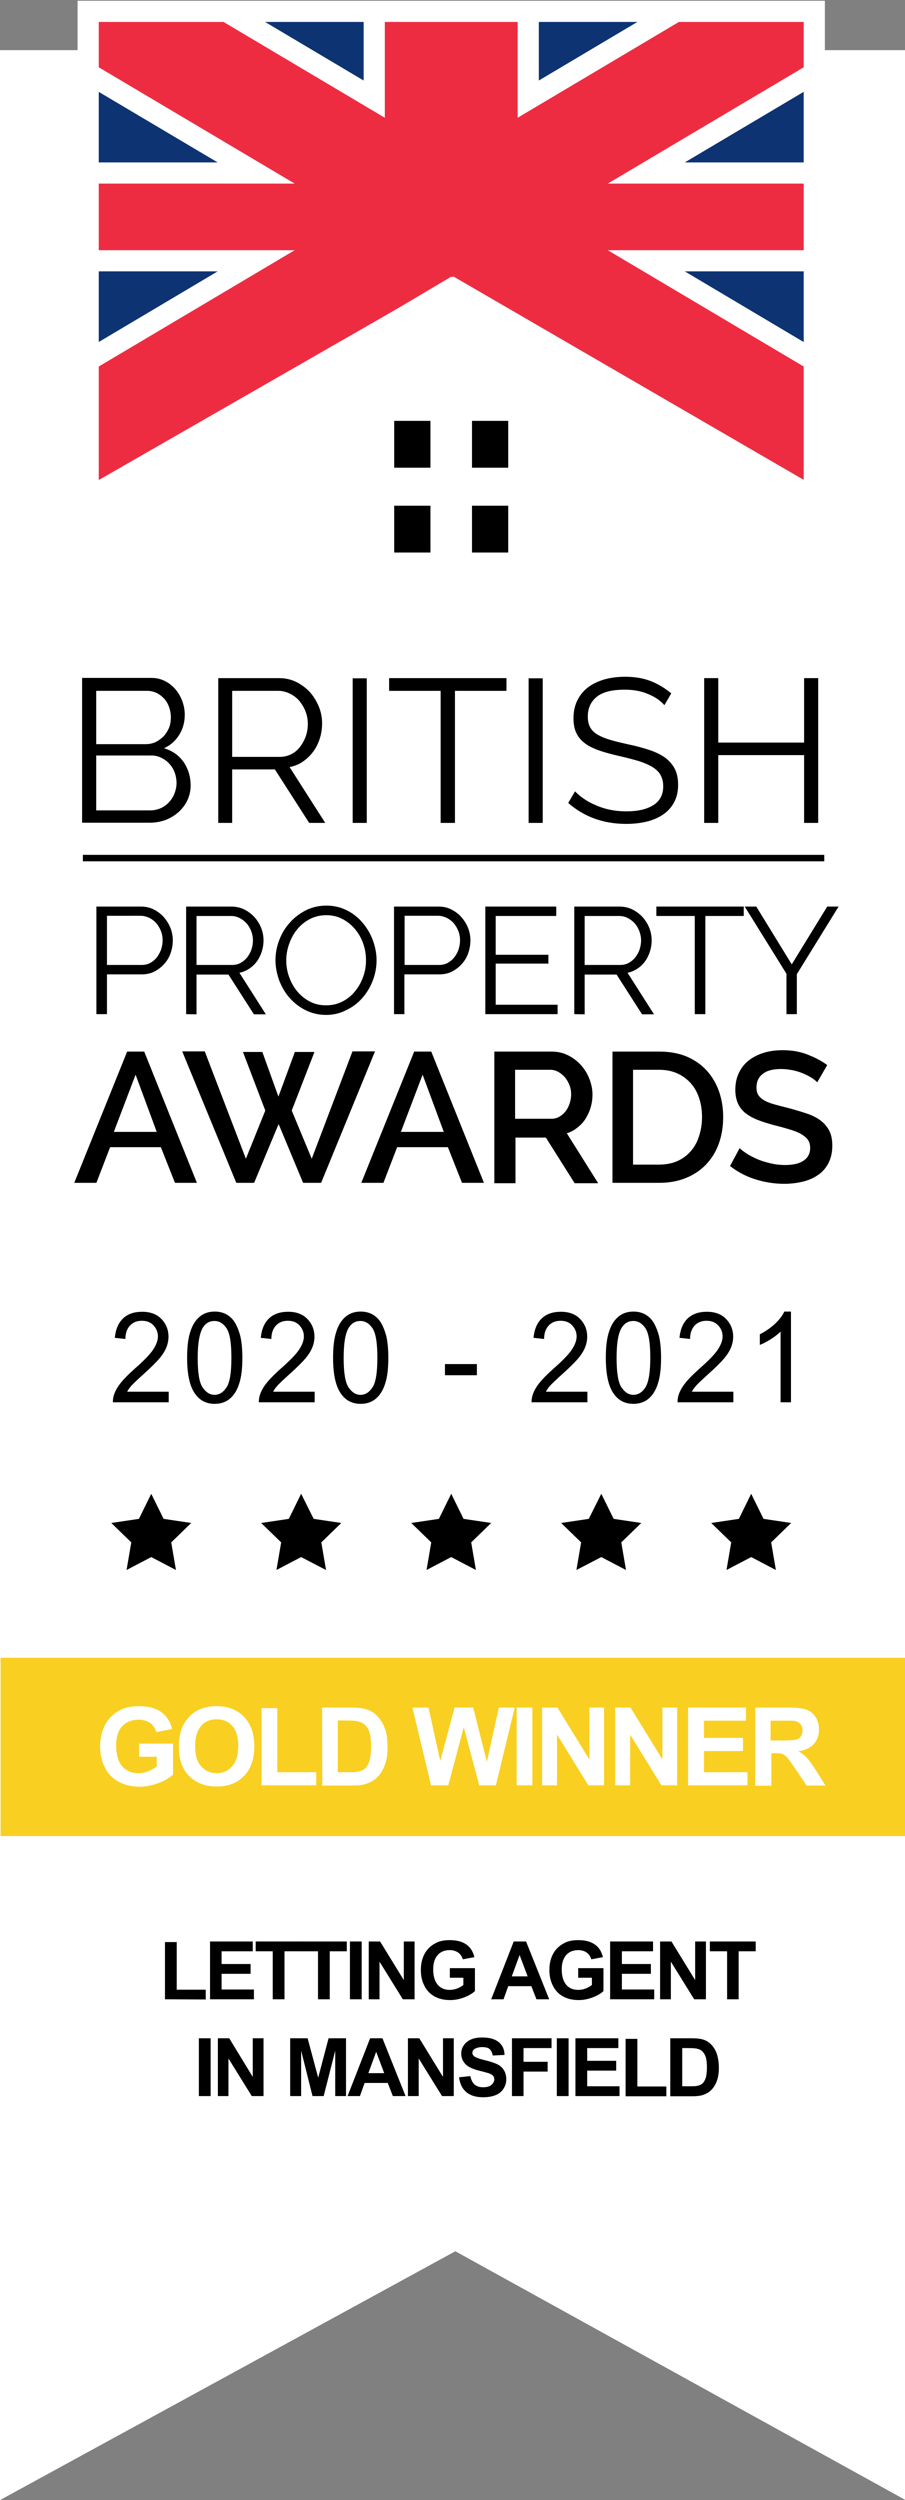
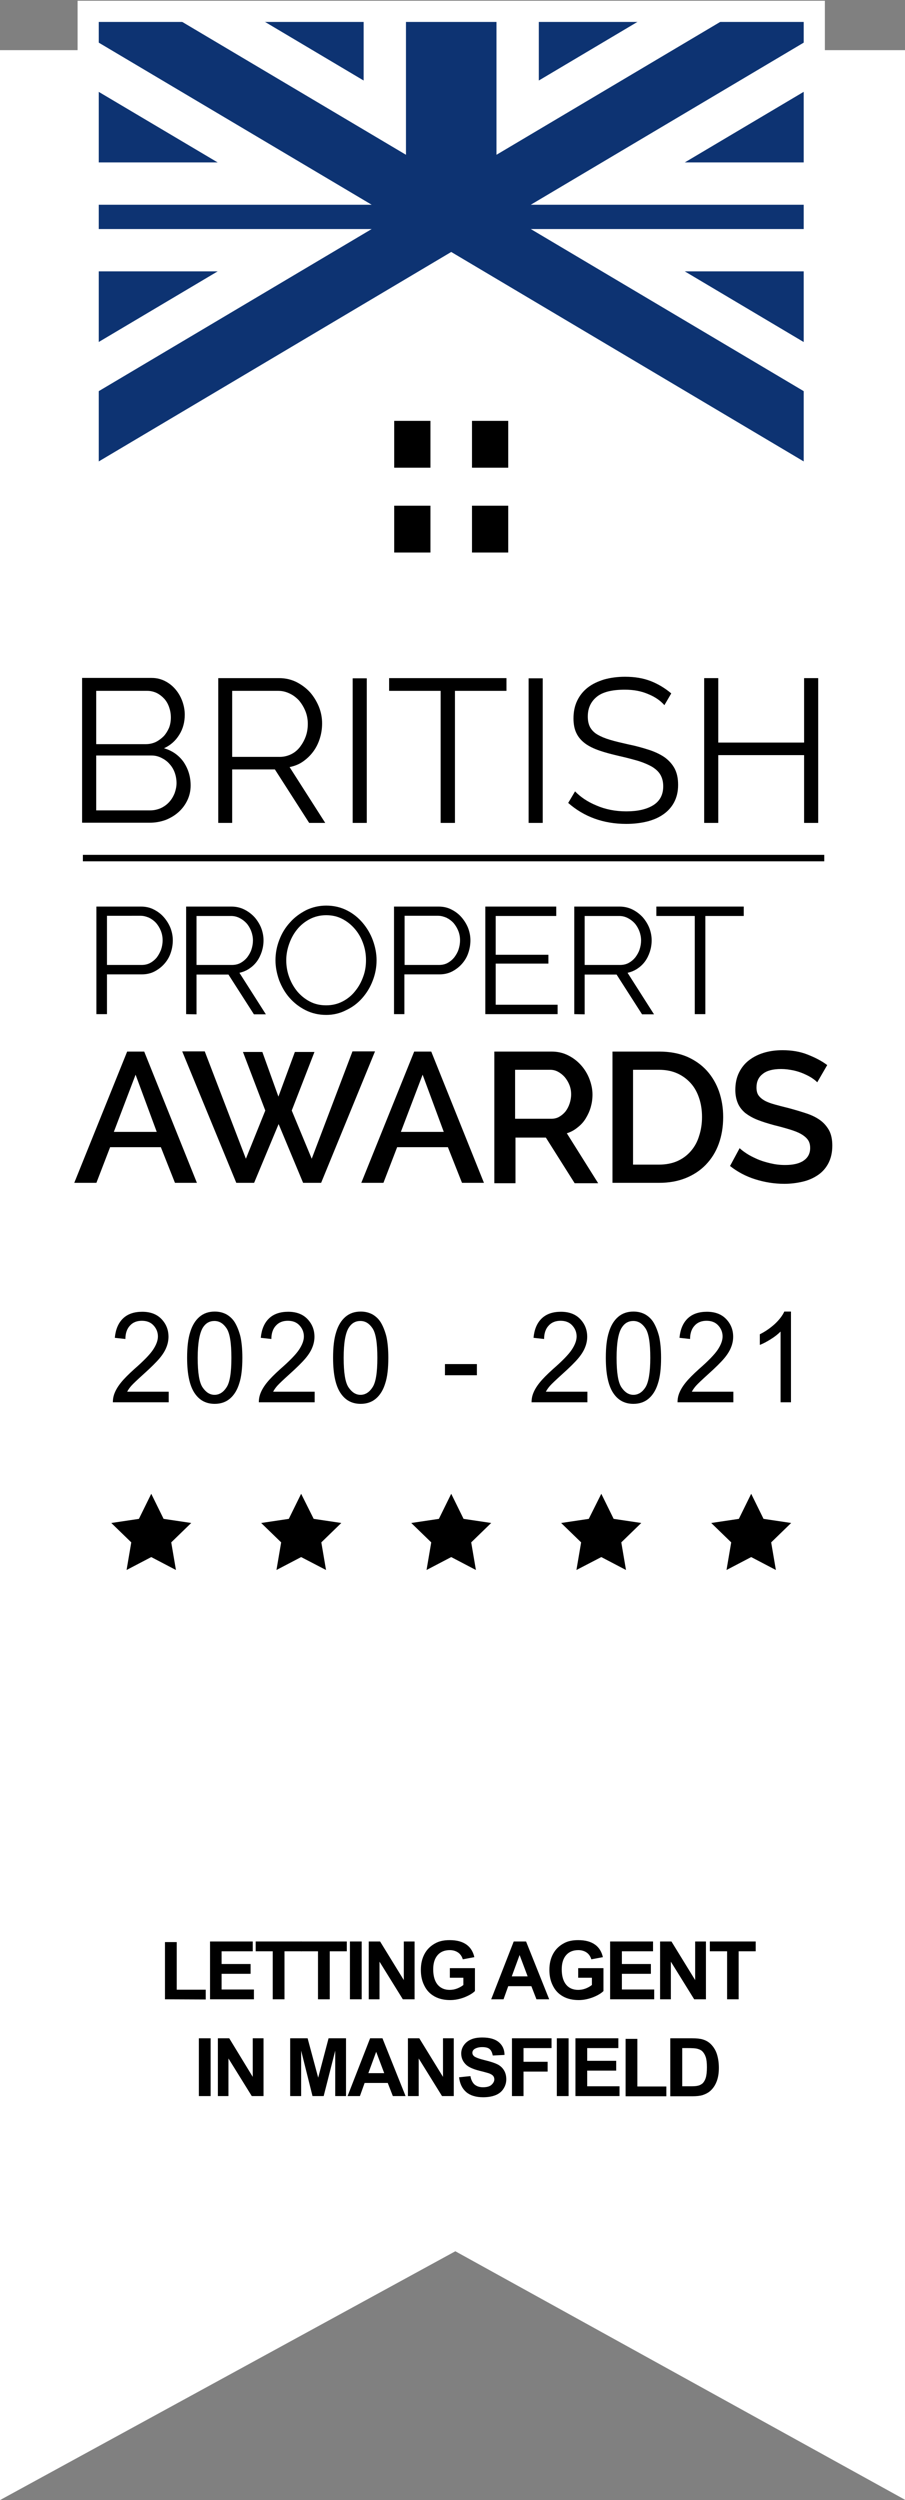
<svg xmlns="http://www.w3.org/2000/svg" xmlns:xlink="http://www.w3.org/1999/xlink" version="1.1" id="Layer_1" x="0px" y="0px" viewBox="0 0 461.9 1276" style="enable-background:new 0 0 461.9 1276;" xml:space="preserve">
  <rect x="0" y="0" width="461.9" height="1276" fill="#808080" stroke="none" />
  <style type="text/css">
	.st0{fill:#FFFFFF;}
	.st1{fill:#F9D021;}
	.st2{clip-path:url(#SVGID_2_);}
	.st3{clip-path:url(#SVGID_4_);fill:#0D3372;}
	.st4{clip-path:url(#SVGID_6_);}
	.st5{clip-path:url(#SVGID_8_);fill:#FFFFFF;}
	.st6{clip-path:url(#SVGID_10_);fill:#EE2C41;}
</style>
  <g>
    <g>
      <g>
        <g>
          <g>
            <g>
              <polyline class="st0" points="462.2,1276 232.4,1149 0,1276 0,25.6 462.2,25.6 462.2,1276       " />
            </g>
          </g>
        </g>
      </g>
    </g>
  </g>
-   <rect x="0.3" y="846.1" class="st1" width="465" height="91" />
  <g>
    <g>
      <path d="M90.1,399.7c0-1.8-0.3-3.6-0.9-5.3c-0.6-1.7-1.5-3.2-2.7-4.5c-1.1-1.3-2.5-2.3-4.1-3.1c-1.6-0.8-3.2-1.2-5-1.2H49.1v28    h27.6c1.9,0,3.6-0.4,5.3-1.1c1.7-0.8,3.1-1.8,4.3-3.1c1.2-1.3,2.1-2.8,2.8-4.5C89.7,403.2,90.1,401.5,90.1,399.7 M49.1,352.5v27.3    h25.4c1.8,0,3.5-0.4,5-1.1c1.6-0.8,2.9-1.8,4.1-3c1.1-1.2,2-2.7,2.7-4.3c0.6-1.6,0.9-3.3,0.9-5.2c0-1.9-0.3-3.6-0.9-5.3    c-0.6-1.7-1.4-3.1-2.5-4.3c-1.1-1.2-2.4-2.2-3.8-2.9c-1.5-0.7-3.1-1.1-4.8-1.1H49.1V352.5z M97.3,400.9c0,2.8-0.6,5.3-1.7,7.6    c-1.1,2.3-2.6,4.3-4.5,6s-4.1,3-6.6,4c-2.5,0.9-5.2,1.4-8,1.4H41.9V346h35.5c2.6,0,4.9,0.6,7,1.7s3.8,2.5,5.3,4.3s2.6,3.8,3.4,6    c0.8,2.3,1.2,4.5,1.2,6.8c0,3.7-0.9,7.2-2.8,10.2c-1.9,3.1-4.5,5.4-7.8,6.9c4.2,1.2,7.6,3.6,10,7    C96.1,392.5,97.3,396.4,97.3,400.9z" />
    </g>
  </g>
  <g>
    <g>
      <path d="M118.6,386.3h24.2c2.1,0,4.1-0.5,5.9-1.4c1.8-0.9,3.3-2.2,4.5-3.8s2.2-3.4,2.9-5.4s1-4.1,1-6.3c0-2.2-0.4-4.4-1.2-6.4    s-1.9-3.8-3.2-5.4c-1.4-1.5-2.9-2.7-4.8-3.6c-1.8-0.9-3.8-1.4-5.8-1.4h-23.6v33.7 M111.4,420v-73.9h31.1c3.2,0,6.1,0.7,8.8,2    c2.7,1.4,5,3.1,7,5.3c1.9,2.2,3.4,4.7,4.5,7.4c1.1,2.8,1.6,5.6,1.6,8.4c0,2.7-0.4,5.3-1.2,7.8s-1.9,4.7-3.4,6.7s-3.2,3.6-5.2,5    s-4.3,2.3-6.8,2.8L166,420h-8.2l-17.5-27.3h-21.8V420H111.4z" />
    </g>
  </g>
  <g>
    <g>
      <rect x="180" y="346.2" width="7.2" height="73.8" />
    </g>
  </g>
  <g>
    <g>
      <polyline points="258.5,352.6 232.2,352.6 232.2,420 224.9,420 224.9,352.6 198.6,352.6 198.6,346.1 258.5,346.1 258.5,352.6       " />
    </g>
  </g>
  <g>
    <g>
      <rect x="269.8" y="346.2" width="7.2" height="73.8" />
    </g>
  </g>
  <g>
    <g>
      <path d="M339.1,359.9c-2.1-2.4-4.9-4.3-8.4-5.7c-3.5-1.5-7.4-2.2-11.8-2.2c-6.6,0-11.4,1.2-14.4,3.7s-4.5,5.8-4.5,10    c0,2.2,0.4,4,1.2,5.5c0.8,1.4,2,2.7,3.7,3.7s3.8,1.9,6.5,2.7c2.6,0.8,5.7,1.5,9.2,2.3c4,0.8,7.5,1.8,10.6,2.8s5.8,2.3,8,3.8    c2.2,1.6,3.9,3.5,5.1,5.7c1.2,2.3,1.8,5,1.8,8.4s-0.7,6.3-2,8.8s-3.2,4.6-5.5,6.2c-2.4,1.7-5.2,2.9-8.4,3.7    c-3.3,0.8-6.8,1.2-10.6,1.2c-11.6,0-21.5-3.6-29.6-10.7l3.5-5.9c2.7,2.8,6.3,5.3,10.9,7.2c4.6,2,9.7,3,15.3,3    c5.9,0,10.5-1.1,13.8-3.2s5-5.3,5-9.6c0-2.3-0.5-4.2-1.4-5.8c-0.9-1.6-2.3-2.9-4.2-4.1c-1.9-1.1-4.2-2.1-7-3    c-2.8-0.8-6.1-1.7-9.7-2.5c-3.9-0.9-7.3-1.8-10.2-2.8c-2.9-1-5.4-2.2-7.3-3.6c-2-1.5-3.5-3.2-4.5-5.3c-1-2-1.5-4.6-1.5-7.5    c0-3.4,0.6-6.4,1.9-9.1s3.1-4.9,5.4-6.7c2.3-1.8,5.1-3.1,8.3-4.1c3.2-0.9,6.8-1.4,10.7-1.4c4.9,0,9.2,0.7,13.1,2.2    c3.8,1.5,7.3,3.6,10.5,6.3L339.1,359.9" />
    </g>
  </g>
  <g>
    <g>
      <polyline points="417.6,346.1 417.6,420 410.4,420 410.4,385.4 366.6,385.4 366.6,420 359.4,420 359.4,346.1 366.6,346.1     366.6,379 410.4,379 410.4,346.1 417.6,346.1   " />
    </g>
  </g>
  <g>
    <g>
      <path d="M54.6,492.5h17.6c1.6,0,3.1-0.3,4.4-1s2.4-1.6,3.4-2.8c0.9-1.2,1.6-2.5,2.2-4c0.5-1.5,0.8-3.1,0.8-4.8    c0-1.7-0.3-3.3-0.9-4.8s-1.4-2.8-2.4-4c-1-1.1-2.2-2-3.6-2.7c-1.4-0.6-2.8-1-4.3-1H54.6V492.5 M49.2,517.6v-54.9H72    c2.4,0,4.6,0.5,6.5,1.5c2,1,3.7,2.3,5.1,3.9s2.6,3.5,3.4,5.5c0.8,2.1,1.2,4.2,1.2,6.3c0,2.3-0.4,4.5-1.1,6.5    c-0.7,2.1-1.8,3.9-3.2,5.5c-1.4,1.6-3.1,2.9-5,3.9s-4.1,1.5-6.5,1.5H54.6v20.3H49.2z" />
    </g>
  </g>
  <g>
    <g>
      <path d="M100.3,492.5h18c1.6,0,3.1-0.3,4.4-1s2.4-1.6,3.4-2.8c0.9-1.2,1.7-2.5,2.2-4s0.8-3.1,0.8-4.7s-0.3-3.2-0.9-4.8    c-0.6-1.5-1.4-2.9-2.4-4s-2.2-2-3.6-2.7s-2.8-1-4.3-1h-17.6L100.3,492.5 M95,517.6v-54.9h23.1c2.4,0,4.6,0.5,6.6,1.5    s3.7,2.3,5.2,3.9c1.4,1.6,2.6,3.5,3.4,5.5c0.8,2.1,1.2,4.2,1.2,6.3c0,2-0.3,3.9-0.9,5.8c-0.6,1.8-1.4,3.5-2.5,5s-2.4,2.7-3.9,3.7    c-1.5,1-3.2,1.7-5,2.1l13.5,21.2h-6.1l-13-20.3h-16.3v20.3L95,517.6L95,517.6z" />
    </g>
  </g>
  <g>
    <g>
      <path d="M146.1,490.1c0,3,0.5,5.9,1.5,8.6c1,2.8,2.4,5.2,4.2,7.4c1.8,2.1,3.9,3.8,6.4,5.1c2.5,1.3,5.2,1.9,8.3,1.9s5.9-0.7,8.4-2    s4.7-3.1,6.4-5.3c1.8-2.2,3.1-4.6,4.1-7.4c1-2.7,1.4-5.5,1.4-8.4c0-3-0.5-5.9-1.5-8.6c-1-2.8-2.4-5.2-4.2-7.3    c-1.8-2.1-3.9-3.8-6.4-5.1c-2.5-1.3-5.2-1.9-8.2-1.9c-3.1,0-5.9,0.7-8.4,2s-4.7,3.1-6.4,5.2c-1.8,2.2-3.1,4.6-4.1,7.4    C146.6,484.5,146.1,487.3,146.1,490.1 M166.5,518c-3.8,0-7.3-0.8-10.5-2.4c-3.2-1.6-5.9-3.7-8.2-6.3c-2.3-2.6-4-5.6-5.3-8.9    c-1.2-3.4-1.9-6.8-1.9-10.3c0-3.7,0.7-7.2,2-10.5c1.3-3.4,3.1-6.3,5.5-8.9c2.3-2.6,5.1-4.6,8.2-6.2c3.1-1.5,6.6-2.3,10.2-2.3    c3.8,0,7.3,0.8,10.5,2.4s5.9,3.8,8.1,6.4c2.2,2.6,4,5.6,5.2,8.9s1.9,6.7,1.9,10.2c0,3.7-0.7,7.2-2,10.5c-1.3,3.4-3.1,6.3-5.4,8.9    c-2.3,2.6-5,4.6-8.2,6.1C173.5,517.2,170.1,518,166.5,518z" />
    </g>
  </g>
  <g>
    <g>
      <path d="M206.5,492.5H224c1.6,0,3.1-0.3,4.4-1c1.3-0.7,2.4-1.6,3.4-2.8c0.9-1.2,1.7-2.5,2.2-4s0.8-3.1,0.8-4.8    c0-1.7-0.3-3.3-0.9-4.8c-0.6-1.5-1.4-2.8-2.4-4c-1-1.1-2.2-2-3.6-2.7c-1.4-0.6-2.8-1-4.3-1h-17.1L206.5,492.5 M201.1,517.6v-54.9    h22.8c2.4,0,4.6,0.5,6.5,1.5c2,1,3.7,2.3,5.1,3.9c1.4,1.6,2.6,3.5,3.4,5.5c0.8,2.1,1.2,4.2,1.2,6.3c0,2.3-0.4,4.5-1.1,6.5    c-0.7,2.1-1.8,3.9-3.2,5.5s-3.1,2.9-5,3.9s-4.1,1.5-6.5,1.5h-17.9v20.3H201.1z" />
    </g>
  </g>
  <g>
    <g>
      <polyline points="284.6,512.8 284.6,517.6 247.7,517.6 247.7,462.7 283.9,462.7 283.9,467.5 253,467.5 253,487.3 279.9,487.3     279.9,491.8 253,491.8 253,512.8 284.6,512.8   " />
    </g>
  </g>
  <g>
    <g>
      <path d="M298.4,492.5h18c1.6,0,3.1-0.3,4.4-1s2.4-1.6,3.4-2.8c0.9-1.2,1.7-2.5,2.2-4s0.8-3.1,0.8-4.7s-0.3-3.2-0.9-4.8    c-0.6-1.5-1.4-2.9-2.4-4s-2.2-2-3.6-2.7s-2.8-1-4.3-1h-17.6V492.5 M293.1,517.6v-54.9h23.1c2.4,0,4.6,0.5,6.6,1.5s3.7,2.3,5.2,3.9    c1.4,1.6,2.6,3.5,3.4,5.5c0.8,2.1,1.2,4.2,1.2,6.3c0,2-0.3,3.9-0.9,5.8c-0.6,1.8-1.4,3.5-2.5,5s-2.4,2.7-3.9,3.7s-3.2,1.7-5,2.1    l13.5,21.2h-6.1l-13-20.3h-16.3v20.3L293.1,517.6L293.1,517.6z" />
    </g>
  </g>
  <g>
    <g>
      <polyline points="379.6,467.5 360,467.5 360,517.6 354.6,517.6 354.6,467.5 335,467.5 335,462.7 379.6,462.7 379.6,467.5   " />
    </g>
  </g>
  <g>
    <g>
-       <polyline points="386,462.7 404.1,492.2 422.2,462.7 428,462.7 406.7,497.2 406.7,517.6 401.4,517.6 401.4,497 380.1,462.7     386,462.7   " />
-     </g>
+       </g>
  </g>
  <g>
    <g>
      <path d="M69.2,548.5l-11.1,29.2H80L69.2,548.5 M37.9,603.7l27-67h8.7l26.9,67H89.3l-7.2-18.2H56.2l-7,18.2H37.9z" />
    </g>
  </g>
  <g>
    <g>
      <polyline points="124,536.9 133.9,536.9 142.1,559.7 150.5,536.9 160.5,536.9 148.9,566.8 159.1,591.4 179.9,536.6 191.4,536.6     163.9,603.7 154.7,603.7 142.2,573.7 129.7,603.7 120.6,603.7 93,536.6 104.5,536.6 125.5,591.4 135.4,566.8 124,536.9   " />
    </g>
  </g>
  <g>
    <g>
      <path d="M215.7,548.5l-11.1,29.2h21.9L215.7,548.5 M184.4,603.7l27-67h8.7l26.9,67h-11.2l-7.2-18.2h-25.9l-7,18.2H184.4z" />
    </g>
  </g>
  <g>
    <g>
      <path d="M262.8,571h18.5c1.5,0,2.9-0.3,4.1-1s2.3-1.6,3.2-2.7c0.9-1.2,1.6-2.5,2.1-4s0.8-3.1,0.8-4.8s-0.3-3.3-0.9-4.8    s-1.4-2.8-2.4-4c-1-1.1-2.1-2-3.4-2.7s-2.6-1-4-1h-17.9v25 M252.3,603.7v-67h29.2c3,0,5.8,0.6,8.4,1.9c2.6,1.3,4.7,2.9,6.6,5    c1.8,2,3.3,4.4,4.3,7s1.6,5.3,1.6,8c0,2.3-0.3,4.4-0.9,6.5s-1.5,4-2.6,5.8s-2.5,3.3-4.2,4.6c-1.6,1.3-3.4,2.3-5.4,2.9l16,25.5h-12    l-14.7-23.3h-15.5v23.3h-10.8L252.3,603.7L252.3,603.7z" />
    </g>
  </g>
  <g>
    <g>
      <path d="M358.3,570.1c0-3.5-0.5-6.8-1.5-9.7c-1-3-2.4-5.5-4.3-7.6s-4.2-3.8-6.9-5c-2.7-1.2-5.8-1.8-9.3-1.8h-13.2v48.4h13.2    c3.5,0,6.7-0.6,9.4-1.8c2.7-1.2,5-2.9,6.9-5.1c1.9-2.2,3.3-4.7,4.2-7.7C357.8,576.8,358.3,573.5,358.3,570.1 M312.6,603.7v-67    h23.8c5.4,0,10.2,0.9,14.2,2.6c4.1,1.8,7.5,4.2,10.2,7.2s4.8,6.6,6.2,10.6c1.4,4.1,2.1,8.4,2.1,13c0,5.1-0.8,9.7-2.3,13.8    s-3.7,7.6-6.6,10.6c-2.8,2.9-6.3,5.2-10.3,6.8s-8.5,2.4-13.5,2.4L312.6,603.7L312.6,603.7z" />
    </g>
  </g>
  <g>
    <g>
      <path d="M417.1,552.4c-0.6-0.7-1.5-1.4-2.7-2.2s-2.6-1.5-4.2-2.2s-3.4-1.3-5.3-1.7c-2-0.4-4-0.7-6.2-0.7c-4.2,0-7.3,0.8-9.4,2.5    c-2.1,1.6-3.2,3.9-3.2,6.9c0,1.6,0.3,3,1,4s1.7,1.9,3.1,2.7s3.1,1.4,5.2,2s4.5,1.2,7.3,1.9c3.3,0.9,6.3,1.8,9,2.7s5.1,2.1,7,3.5    s3.4,3.2,4.5,5.2c1.1,2.1,1.6,4.7,1.6,7.7c0,3.5-0.7,6.5-2,9s-3.1,4.5-5.3,6c-2.2,1.5-4.8,2.7-7.8,3.4s-6.1,1.1-9.4,1.1    c-5.1,0-10-0.8-14.8-2.3s-9.1-3.8-12.9-6.8l4.9-9.1c0.8,0.8,2,1.7,3.5,2.7s3.3,1.9,5.3,2.8c2,0.9,4.3,1.6,6.8,2.2    c2.5,0.6,5,0.9,7.6,0.9c4,0,7.2-0.7,9.4-2.2c2.2-1.5,3.4-3.6,3.4-6.5c0-1.7-0.4-3.1-1.2-4.2c-0.8-1.1-2-2.1-3.6-3    s-3.5-1.6-5.8-2.3s-4.8-1.4-7.7-2.1c-3.3-0.9-6.2-1.8-8.7-2.8s-4.5-2.2-6.2-3.5c-1.6-1.4-2.9-3-3.7-4.9c-0.8-1.9-1.3-4.1-1.3-6.8    c0-3.3,0.6-6.2,1.8-8.7s2.9-4.7,5.1-6.4s4.7-3,7.7-3.9s6.1-1.3,9.5-1.3c4.7,0,8.9,0.7,12.7,2.2c3.8,1.5,7.2,3.2,10.1,5.4    L417.1,552.4" />
    </g>
  </g>
  <g>
    <g>
      <rect x="42.3" y="436.3" width="378.4" height="3.3" />
    </g>
  </g>
  <g>
    <g>
      <rect x="42.3" y="638.1" class="st0" width="378.4" height="3.3" />
    </g>
  </g>
  <g>
    <g>
      <polyline points="77.2,762.4 83.5,775.2 97.6,777.3 87.4,787.2 89.8,801.3 77.2,794.7 64.6,801.3 67,787.2 56.8,777.3 70.9,775.2     77.2,762.4   " />
    </g>
  </g>
  <g>
    <g>
      <polyline points="153.7,762.4 160.1,775.2 174.2,777.3 164,787.2 166.4,801.3 153.7,794.7 141.1,801.3 143.5,787.2 133.3,777.3     147.4,775.2 153.7,762.4   " />
    </g>
  </g>
  <g>
    <g>
      <polyline points="230.3,762.4 236.6,775.2 250.7,777.3 240.5,787.2 242.9,801.3 230.3,794.7 217.7,801.3 220.1,787.2 209.9,777.3     224,775.2 230.3,762.4   " />
    </g>
  </g>
  <g>
    <g>
      <polyline points="306.9,762.4 313.2,775.2 327.3,777.3 317.1,787.2 319.5,801.3 306.9,794.7 294.2,801.3 296.6,787.2 286.4,777.3     300.5,775.2 306.9,762.4   " />
    </g>
  </g>
  <g>
    <g>
      <polyline points="383.4,762.4 389.7,775.2 403.8,777.3 393.6,787.2 396,801.3 383.4,794.7 370.8,801.3 373.2,787.2 363,777.3     377.1,775.2 383.4,762.4   " />
    </g>
  </g>
  <g>
    <g>
      <rect x="201.2" y="214.8" width="18.5" height="23.9" />
    </g>
  </g>
  <g>
    <g>
      <rect x="240.9" y="214.8" width="18.5" height="23.9" />
    </g>
  </g>
  <g>
    <g>
      <rect x="201.2" y="258.1" width="18.5" height="23.9" />
    </g>
  </g>
  <g>
    <g>
      <rect x="240.9" y="258.1" width="18.5" height="23.9" />
    </g>
  </g>
  <g>
    <g>
      <g>
        <g>
          <g>
            <defs>
              <polyline id="SVGID_1_" points="414.6,255.5 231.3,152.3 46,254.1 46,7.2 414.6,8.6 414.6,255.5       " />
            </defs>
            <clipPath id="SVGID_2_">
              <use xlink:href="#SVGID_1_" style="overflow:visible;" />
            </clipPath>
            <g class="st2">
              <g>
                <g>
                  <g>
                    <g>
                      <defs>
                        <rect id="SVGID_3_" width="464" height="1276" />
                      </defs>
                      <clipPath id="SVGID_4_">
                        <use xlink:href="#SVGID_3_" style="overflow:visible;" />
                      </clipPath>
                      <rect x="22.1" y="-36.8" class="st3" width="414.4" height="320" />
                    </g>
                  </g>
                </g>
              </g>
            </g>
          </g>
        </g>
      </g>
    </g>
  </g>
  <g>
    <g>
      <g>
        <g>
          <g>
            <defs>
              <polyline id="SVGID_5_" points="414.6,259.2 231.3,152.9 46,259.2 46,4.8 414.6,4.8 414.6,259.2       " />
            </defs>
            <clipPath id="SVGID_6_">
              <use xlink:href="#SVGID_5_" style="overflow:visible;" />
            </clipPath>
            <g class="st4">
              <g>
                <g>
                  <g>
                    <g>
                      <defs>
                        <rect id="SVGID_7_" width="464" height="1276" />
                      </defs>
                      <clipPath id="SVGID_8_">
                        <use xlink:href="#SVGID_7_" style="overflow:visible;" />
                      </clipPath>
                      <polyline class="st5" points="454.4,127.7 465.2,127.7 465.2,82.9 349.5,82.9 501.6,-7.4 463.8,-71.1 275,41.1 275,-49.9             185.6,-49.9 185.6,41.1 -3.2,-71.1 -41.1,-7.4 111.1,82.9 -4.6,82.9 -4.6,138.5 111.1,138.5 -41.1,228.9 -3.2,292.5             230.3,153.8 463.8,292.5 501.6,228.9 349.5,138.5 465.2,138.5 465.2,127.7 454.4,127.7 454.4,116.9 270.9,116.9             472.1,236.4 456.3,262.9 230.3,128.6 4.3,262.9 -11.5,236.4 189.7,116.9 17,116.9 17,104.5 189.7,104.5 -11.5,-15             4.3,-41.5 207.2,79 207.2,-28.3 253.4,-28.3 253.4,79 456.3,-41.5 472.1,-15 270.9,104.5 443.6,104.5 443.6,127.7             454.4,127.7 454.4,116.9 454.4,127.7           " />
                    </g>
                  </g>
                </g>
              </g>
              <g>
                <g>
                  <g>
                    <g>
                      <defs>
-                         <rect id="SVGID_9_" width="464" height="1276" />
-                       </defs>
+                         </defs>
                      <clipPath id="SVGID_10_">
                        <use xlink:href="#SVGID_9_" style="overflow:visible;" />
                      </clipPath>
                      <polyline class="st6" points="454.4,127.7 454.4,93.7 310.2,93.7 486.9,-11.2 460.1,-56.3 264.2,60.1 264.2,-39.1             196.4,-39.1 196.4,60.1 0.5,-56.3 -26.3,-11.2 150.4,93.7 6.2,93.7 6.2,127.7 150.4,127.7 -26.3,232.6 0.5,277.7             230.3,141.2 460.1,277.7 486.9,232.6 310.2,127.7 454.4,127.7           " />
                    </g>
                  </g>
                </g>
              </g>
            </g>
          </g>
        </g>
      </g>
    </g>
  </g>
  <g>
    <g>
      <g>
        <g>
          <g>
            <g>
              <path class="st0" d="M421,0.4H39.6v263.3l191.8-110.1L421,263.7V0.4 M410.2,11.2v233.7L231.4,141.1L50.4,245V11.2H410.2" />
            </g>
          </g>
        </g>
      </g>
    </g>
  </g>
  <g>
    <path d="M84.2,1020.4v-29.2h6v24.3H105v5L84.2,1020.4L84.2,1020.4z" />
    <path d="M107.2,1020.4v-29.5H129v5h-15.9v6.5h14.8v5h-14.8v8h16.5v5H107.2z" />
    <path d="M139.2,1020.4v-24.5h-8.7v-5h23.4v5h-8.7v24.5H139.2z" />
    <path d="M162.3,1020.4v-24.5h-8.7v-5H177v5h-8.7v24.5H162.3z" />
    <path d="M178.6,1020.4v-29.5h6v29.5H178.6z" />
    <path d="M188.2,1020.4v-29.5h5.8l12.1,19.7v-19.7h5.5v29.5h-6l-11.9-19.2v19.2H188.2z" />
    <path d="M229.6,1009.5v-5h12.8v11.7c-1.2,1.2-3.1,2.3-5.4,3.2s-4.8,1.4-7.2,1.4c-3.1,0-5.8-0.6-8.1-1.9c-2.3-1.3-4-3.1-5.2-5.6   c-1.2-2.4-1.7-5-1.7-7.9c0-3.1,0.6-5.8,1.9-8.2c1.3-2.4,3.2-4.2,5.7-5.5c1.9-1,4.2-1.5,7.1-1.5c3.7,0,6.5,0.8,8.6,2.3   s3.4,3.7,4,6.4l-5.9,1.1c-0.4-1.4-1.2-2.6-2.3-3.4s-2.6-1.3-4.3-1.3c-2.6,0-4.7,0.8-6.2,2.5s-2.3,4.1-2.3,7.3   c0,3.5,0.8,6.1,2.3,7.9c1.6,1.8,3.6,2.6,6.1,2.6c1.2,0,2.5-0.2,3.8-0.7s2.3-1.1,3.2-1.8v-3.7h-6.9L229.6,1009.5L229.6,1009.5z" />
    <path d="M280.3,1020.4h-6.5l-2.6-6.7h-11.8l-2.4,6.7h-6.3l11.5-29.5h6.3L280.3,1020.4z M269.3,1008.7l-4.1-10.9l-4,10.9H269.3z" />
    <path d="M295.1,1009.5v-5H308v11.7c-1.2,1.2-3.1,2.3-5.4,3.2c-2.4,0.9-4.8,1.4-7.2,1.4c-3.1,0-5.8-0.6-8.1-1.9   c-2.3-1.3-4-3.1-5.2-5.6c-1.2-2.4-1.7-5-1.7-7.9c0-3.1,0.6-5.8,1.9-8.2s3.2-4.2,5.7-5.5c1.9-1,4.2-1.5,7.1-1.5   c3.7,0,6.5,0.8,8.6,2.3s3.4,3.7,4,6.4l-5.9,1.1c-0.4-1.4-1.2-2.6-2.3-3.4s-2.6-1.3-4.3-1.3c-2.6,0-4.7,0.8-6.2,2.5   s-2.3,4.1-2.3,7.3c0,3.5,0.8,6.1,2.3,7.9s3.6,2.6,6.1,2.6c1.2,0,2.5-0.2,3.8-0.7s2.3-1.1,3.2-1.8v-3.7h-7V1009.5z" />
    <path d="M311.4,1020.4v-29.5h21.9v5h-15.9v6.5h14.8v5h-14.8v8h16.5v5H311.4z" />
    <path d="M336.9,1020.4v-29.5h5.8l12.1,19.7v-19.7h5.5v29.5h-6l-11.9-19.2v19.2H336.9z" />
    <path d="M371.1,1020.4v-24.5h-8.8v-5h23.4v5H377v24.5H371.1z" />
    <path d="M101.5,1069.8v-29.5h6v29.5H101.5z" />
    <path d="M111.2,1069.8v-29.5h5.8l12,19.7v-19.7h5.5v29.5h-6l-11.9-19.2v19.2H111.2z" />
    <path d="M148.1,1069.8v-29.5h8.9l5.4,20.1l5.3-20.1h8.9v29.5h-5.5v-23.2l-5.9,23.2h-5.7l-5.8-23.2v23.2H148.1z" />
    <path d="M207,1069.8h-6.5l-2.6-6.7h-11.8l-2.4,6.7h-6.3l11.5-29.5h6.3L207,1069.8z M196.1,1058.1l-4.1-10.9l-4,10.9H196.1z" />
    <path d="M208.2,1069.8v-29.5h5.8l12.1,19.7v-19.7h5.5v29.5h-6l-11.9-19.2v19.2H208.2z" />
    <path d="M234.3,1060.2l5.8-0.6c0.3,1.9,1.1,3.4,2.1,4.3c1.1,0.9,2.5,1.4,4.3,1.4c1.9,0,3.4-0.4,4.3-1.2s1.5-1.8,1.5-2.8   c0-0.7-0.2-1.3-0.6-1.8c-0.4-0.5-1.1-0.9-2.1-1.3c-0.7-0.2-2.3-0.7-4.8-1.3c-3.2-0.8-5.4-1.8-6.7-2.9c-1.8-1.6-2.7-3.6-2.7-5.9   c0-1.5,0.4-2.9,1.3-4.2c0.9-1.3,2.1-2.3,3.7-3c1.6-0.7,3.5-1,5.8-1c3.7,0,6.5,0.8,8.4,2.4s2.9,3.8,2.9,6.5l-6,0.3   c-0.3-1.5-0.8-2.6-1.6-3.3c-0.8-0.7-2.1-1-3.8-1s-3.1,0.4-4.1,1.1c-0.6,0.5-0.9,1.1-0.9,1.8c0,0.7,0.3,1.3,0.9,1.8   c0.8,0.6,2.6,1.3,5.5,2s5,1.4,6.4,2.1s2.5,1.7,3.3,3c0.8,1.3,1.2,2.8,1.2,4.7c0,1.7-0.5,3.3-1.4,4.7c-0.9,1.5-2.3,2.6-4,3.3   c-1.7,0.7-3.9,1.1-6.4,1.1c-3.7,0-6.6-0.9-8.6-2.6C235.9,1066,234.7,1063.5,234.3,1060.2z" />
    <path d="M261.3,1069.8v-29.5h20.2v5h-14.3v7h12.3v5h-12.3v12.5H261.3z" />
    <path d="M284.2,1069.8v-29.5h6v29.5H284.2z" />
    <path d="M293.7,1069.8v-29.5h21.9v5h-15.9v6.5h14.8v5h-14.8v8h16.5v5H293.7z" />
    <path d="M319.3,1069.8v-29.2h6v24.3h14.8v5h-20.8V1069.8z" />
-     <path d="M342.2,1040.3h10.9c2.5,0,4.3,0.2,5.6,0.6c1.7,0.5,3.2,1.4,4.4,2.7c1.2,1.3,2.2,2.9,2.8,4.8c0.6,1.9,1,4.2,1,7   c0,2.4-0.3,4.5-0.9,6.3c-0.7,2.1-1.8,3.9-3.2,5.2c-1,1-2.4,1.8-4.2,2.4c-1.3,0.4-3.1,0.6-5.3,0.6h-11.2v-29.6H342.2z M348.2,1045.3   v19.5h4.4c1.7,0,2.9-0.1,3.6-0.3c1-0.2,1.8-0.7,2.4-1.2c0.6-0.6,1.2-1.5,1.6-2.8s0.6-3.1,0.6-5.4s-0.2-4-0.6-5.2s-1-2.2-1.7-2.9   c-0.7-0.7-1.6-1.1-2.8-1.4c-0.8-0.2-2.5-0.3-4.9-0.3L348.2,1045.3L348.2,1045.3z" />
+     <path d="M342.2,1040.3h10.9c2.5,0,4.3,0.2,5.6,0.6c1.7,0.5,3.2,1.4,4.4,2.7c1.2,1.3,2.2,2.9,2.8,4.8c0.6,1.9,1,4.2,1,7   c0,2.4-0.3,4.5-0.9,6.3c-0.7,2.1-1.8,3.9-3.2,5.2c-1,1-2.4,1.8-4.2,2.4c-1.3,0.4-3.1,0.6-5.3,0.6h-11.2v-29.6H342.2z M348.2,1045.3   v19.5h4.4c1.7,0,2.9-0.1,3.6-0.3c1-0.2,1.8-0.7,2.4-1.2c0.6-0.6,1.2-1.5,1.6-2.8s0.6-3.1,0.6-5.4s-0.2-4-0.6-5.2s-1-2.2-1.7-2.9   c-0.7-0.7-1.6-1.1-2.8-1.4c-0.8-0.2-2.5-0.3-4.9-0.3L348.2,1045.3z" />
  </g>
  <g>
    <path class="st0" d="M71,896.6v-6.7h17.3v15.8c-1.7,1.6-4.1,3.1-7.3,4.3c-3.2,1.2-6.4,1.9-9.7,1.9c-4.2,0-7.8-0.9-10.9-2.6   c-3.1-1.7-5.4-4.2-7-7.5c-1.6-3.2-2.3-6.8-2.3-10.6c0-4.1,0.9-7.8,2.6-11c1.7-3.2,4.3-5.7,7.6-7.4c2.5-1.3,5.7-2,9.5-2   c4.9,0,8.8,1,11.6,3.1s4.6,4.9,5.4,8.6l-8,1.5c-0.6-2-1.6-3.5-3.2-4.6s-3.5-1.7-5.8-1.7c-3.5,0-6.3,1.1-8.4,3.3s-3.1,5.5-3.1,9.9   c0,4.7,1,8.3,3.1,10.6c2.1,2.4,4.8,3.5,8.2,3.5c1.7,0,3.4-0.3,5.1-1s3.1-1.5,4.3-2.4v-5L71,896.6L71,896.6z" />
    <path class="st0" d="M91.3,891.6c0-4,0.6-7.4,1.8-10.2c0.9-2,2.1-3.8,3.7-5.4c1.6-1.6,3.3-2.8,5.1-3.6c2.5-1,5.3-1.6,8.6-1.6   c5.9,0,10.5,1.8,14,5.4c3.5,3.6,5.3,8.7,5.3,15.1c0,6.4-1.7,11.4-5.2,15.1c-3.5,3.6-8.1,5.4-14,5.4s-10.6-1.8-14.1-5.4   C93,902.9,91.3,897.9,91.3,891.6z M99.6,891.3c0,4.5,1,7.9,3.1,10.2s4.7,3.5,7.9,3.5s5.8-1.2,7.9-3.5c2-2.3,3.1-5.8,3.1-10.4   c0-4.6-1-7.9-3-10.2c-2-2.2-4.6-3.4-8-3.4s-6,1.1-8,3.4C100.6,883.3,99.6,886.7,99.6,891.3z" />
    <path class="st0" d="M133.5,911.2v-39.4h8v32.7h19.9v6.7H133.5z" />
    <path class="st0" d="M164.4,871.5h14.7c3.3,0,5.8,0.3,7.6,0.8c2.3,0.7,4.3,1.9,6,3.7s2.9,3.9,3.8,6.4c0.9,2.5,1.3,5.7,1.3,9.4   c0,3.3-0.4,6.1-1.2,8.5c-1,2.9-2.4,5.2-4.3,7c-1.4,1.4-3.3,2.4-5.6,3.2c-1.8,0.6-4.1,0.8-7.1,0.8h-15.1L164.4,871.5L164.4,871.5z    M172.4,878.2v26.3h6c2.2,0,3.9-0.1,4.9-0.4c1.3-0.3,2.4-0.9,3.2-1.7c0.9-0.8,1.6-2.1,2.1-3.8c0.5-1.8,0.8-4.2,0.8-7.3   s-0.3-5.4-0.8-7.1c-0.5-1.6-1.3-2.9-2.3-3.8c-1-0.9-2.2-1.5-3.7-1.9c-1.1-0.3-3.3-0.4-6.6-0.4h-3.6L172.4,878.2L172.4,878.2z" />
    <path class="st0" d="M220,911.2l-9.5-39.7h8.2l6,27.3l7.3-27.3h9.5l7,27.7l6.1-27.7h8.1l-9.6,39.7h-8.5l-7.9-29.7l-7.9,29.7H220z" />
    <path class="st0" d="M263.7,911.2v-39.7h8v39.7H263.7z" />
    <path class="st0" d="M276.7,911.2v-39.7h7.8l16.3,26.5v-26.5h7.5v39.7h-8l-16-25.9v25.9H276.7z" />
    <path class="st0" d="M314,911.2v-39.7h7.8l16.3,26.5v-26.5h7.5v39.7h-8l-16-25.9v25.9H314z" />
    <path class="st0" d="M351.2,911.2v-39.7h29.5v6.7h-21.4v8.8h19.9v6.7h-19.9v10.8h22.2v6.7H351.2z" />
    <path class="st0" d="M385.5,911.2v-39.7h16.9c4.2,0,7.3,0.4,9.3,1.1c1.9,0.7,3.5,2,4.6,3.8s1.7,3.9,1.7,6.3c0,3-0.9,5.4-2.6,7.4   c-1.8,1.9-4.4,3.2-7.9,3.7c1.7,1,3.2,2.1,4.3,3.3s2.7,3.4,4.6,6.4l4.9,7.8h-9.6l-5.8-8.6c-2.1-3.1-3.5-5-4.2-5.8   c-0.8-0.8-1.6-1.4-2.4-1.7s-2.2-0.4-4-0.4h-1.6v16.6h-8.2L385.5,911.2L385.5,911.2z M393.5,888.3h5.9c3.8,0,6.2-0.2,7.2-0.5   s1.7-0.9,2.2-1.7s0.8-1.8,0.8-3c0-1.3-0.4-2.4-1.1-3.2s-1.7-1.3-3-1.6c-0.7-0.1-2.6-0.1-5.9-0.1h-6.3v10.1H393.5z" />
  </g>
  <g>
    <path d="M86.1,710.3v5.4H57.6c0-1.4,0.2-2.7,0.6-3.9c0.7-2.1,1.9-4.1,3.5-6.1s3.9-4.3,6.9-7c4.7-4.1,7.9-7.4,9.5-9.8   c1.6-2.4,2.5-4.7,2.5-6.8c0-2.2-0.8-4.1-2.3-5.7s-3.5-2.3-5.9-2.3c-2.5,0-4.6,0.8-6.1,2.5c-1.5,1.6-2.3,3.9-2.3,6.8l-5.4-0.6   c0.4-4.3,1.8-7.6,4.2-9.9c2.4-2.3,5.7-3.4,9.8-3.4c4.1,0,7.4,1.2,9.8,3.7s3.6,5.5,3.6,9.1c0,1.8-0.4,3.7-1.1,5.4   c-0.7,1.8-1.9,3.7-3.5,5.6s-4.4,4.7-8.2,8.1c-3.2,2.9-5.2,4.8-6.1,5.8s-1.6,2-2.2,3.1L86.1,710.3L86.1,710.3z" />
    <path d="M95.5,693c0-5.5,0.5-9.8,1.6-13.2c1-3.3,2.6-5.9,4.7-7.7s4.7-2.7,7.8-2.7c2.3,0,4.3,0.5,6.1,1.5c1.7,1,3.2,2.4,4.3,4.3   c1.1,1.9,2,4.2,2.7,6.9c0.6,2.7,1,6.3,1,10.9c0,5.4-0.5,9.8-1.6,13.1c-1,3.3-2.6,5.9-4.7,7.7s-4.7,2.7-7.8,2.7   c-4.2,0-7.4-1.6-9.8-4.8C96.9,707.9,95.5,701.7,95.5,693z M100.9,693c0,7.6,0.8,12.6,2.5,15.1s3.7,3.8,6.1,3.8s4.5-1.3,6.1-3.8   c1.7-2.5,2.5-7.5,2.5-15.1s-0.8-12.6-2.5-15.1s-3.7-3.7-6.2-3.7c-2.4,0-4.4,1.1-5.8,3.3C101.9,680.2,100.9,685.4,100.9,693z" />
    <path d="M160.6,710.3v5.4h-28.5c0-1.4,0.2-2.7,0.6-3.9c0.7-2.1,1.9-4.1,3.5-6.1s3.9-4.3,6.9-7c4.7-4.1,7.9-7.4,9.5-9.8   c1.6-2.4,2.5-4.7,2.5-6.8c0-2.2-0.8-4.1-2.3-5.7s-3.5-2.3-5.9-2.3c-2.5,0-4.6,0.8-6.1,2.5c-1.5,1.6-2.3,3.9-2.3,6.8l-5.4-0.6   c0.4-4.3,1.8-7.6,4.2-9.9c2.4-2.3,5.7-3.4,9.8-3.4s7.4,1.2,9.8,3.7c2.4,2.5,3.6,5.5,3.6,9.1c0,1.8-0.4,3.7-1.1,5.4   c-0.7,1.8-1.9,3.7-3.5,5.6s-4.4,4.7-8.2,8.1c-3.2,2.9-5.2,4.8-6.1,5.8c-0.9,1-1.6,2-2.2,3.1L160.6,710.3L160.6,710.3z" />
    <path d="M170,693c0-5.5,0.5-9.8,1.6-13.2c1-3.3,2.6-5.9,4.7-7.7c2.1-1.8,4.7-2.7,7.8-2.7c2.3,0,4.3,0.5,6.1,1.5   c1.7,1,3.2,2.4,4.3,4.3c1.1,1.9,2,4.2,2.7,6.9c0.6,2.7,1,6.3,1,10.9c0,5.4-0.5,9.8-1.6,13.1c-1,3.3-2.6,5.9-4.7,7.7   s-4.7,2.7-7.8,2.7c-4.2,0-7.4-1.6-9.8-4.8C171.4,707.9,170,701.7,170,693z M175.4,693c0,7.6,0.8,12.6,2.5,15.1s3.7,3.8,6.1,3.8   c2.4,0,4.5-1.3,6.1-3.8c1.7-2.5,2.5-7.5,2.5-15.1s-0.8-12.6-2.5-15.1s-3.7-3.7-6.2-3.7c-2.4,0-4.4,1.1-5.8,3.3   C176.3,680.2,175.4,685.4,175.4,693z" />
    <path d="M227.1,701.9v-5.7h16.3v5.7H227.1z" />
    <path d="M299.8,710.3v5.4h-28.5c0-1.4,0.2-2.7,0.6-3.9c0.7-2.1,1.9-4.1,3.5-6.1s3.9-4.3,6.9-7c4.7-4.1,7.9-7.4,9.5-9.8   c1.6-2.4,2.5-4.7,2.5-6.8c0-2.2-0.8-4.1-2.3-5.7s-3.5-2.3-5.9-2.3c-2.5,0-4.6,0.8-6.1,2.5c-1.5,1.6-2.3,3.9-2.3,6.8l-5.4-0.6   c0.4-4.3,1.8-7.6,4.2-9.9c2.4-2.3,5.7-3.4,9.8-3.4c4.1,0,7.4,1.2,9.8,3.7s3.6,5.5,3.6,9.1c0,1.8-0.4,3.7-1.1,5.4   c-0.7,1.8-1.9,3.7-3.5,5.6s-4.4,4.7-8.2,8.1c-3.2,2.9-5.2,4.8-6.1,5.8s-1.6,2-2.2,3.1L299.8,710.3L299.8,710.3z" />
    <path d="M309.2,693c0-5.5,0.5-9.8,1.6-13.2c1-3.3,2.6-5.9,4.7-7.7s4.7-2.7,7.8-2.7c2.3,0,4.3,0.5,6.1,1.5c1.7,1,3.2,2.4,4.3,4.3   c1.1,1.9,2,4.2,2.7,6.9c0.6,2.7,1,6.3,1,10.9c0,5.4-0.5,9.8-1.6,13.1c-1,3.3-2.6,5.9-4.7,7.7s-4.7,2.7-7.8,2.7   c-4.2,0-7.4-1.6-9.8-4.8C310.6,707.9,309.2,701.7,309.2,693z M314.7,693c0,7.6,0.8,12.6,2.5,15.1s3.7,3.8,6.1,3.8s4.5-1.3,6.1-3.8   s2.5-7.5,2.5-15.1s-0.8-12.6-2.5-15.1s-3.7-3.7-6.2-3.7c-2.4,0-4.4,1.1-5.8,3.3C315.6,680.2,314.7,685.4,314.7,693z" />
    <path d="M374.3,710.3v5.4h-28.5c0-1.4,0.2-2.7,0.6-3.9c0.7-2.1,1.9-4.1,3.5-6.1s3.9-4.3,6.9-7c4.7-4.1,7.9-7.4,9.5-9.8   c1.6-2.4,2.5-4.7,2.5-6.8c0-2.2-0.8-4.1-2.3-5.7s-3.5-2.3-5.9-2.3c-2.5,0-4.6,0.8-6.1,2.5c-1.5,1.6-2.3,3.9-2.3,6.8l-5.4-0.6   c0.4-4.3,1.8-7.6,4.2-9.9c2.4-2.3,5.7-3.4,9.8-3.4c4.1,0,7.4,1.2,9.8,3.7s3.6,5.5,3.6,9.1c0,1.8-0.4,3.7-1.1,5.4   c-0.7,1.8-1.9,3.7-3.5,5.6s-4.4,4.7-8.2,8.1c-3.2,2.9-5.2,4.8-6.1,5.8s-1.6,2-2.2,3.1L374.3,710.3L374.3,710.3z" />
    <path d="M403.7,715.7h-5.3v-36.1c-1.3,1.3-2.9,2.6-5,3.9c-2.1,1.3-3.9,2.3-5.6,2.9V681c3-1.5,5.5-3.3,7.8-5.4   c2.2-2.1,3.8-4.2,4.7-6.2h3.4V715.7z" />
  </g>
</svg>